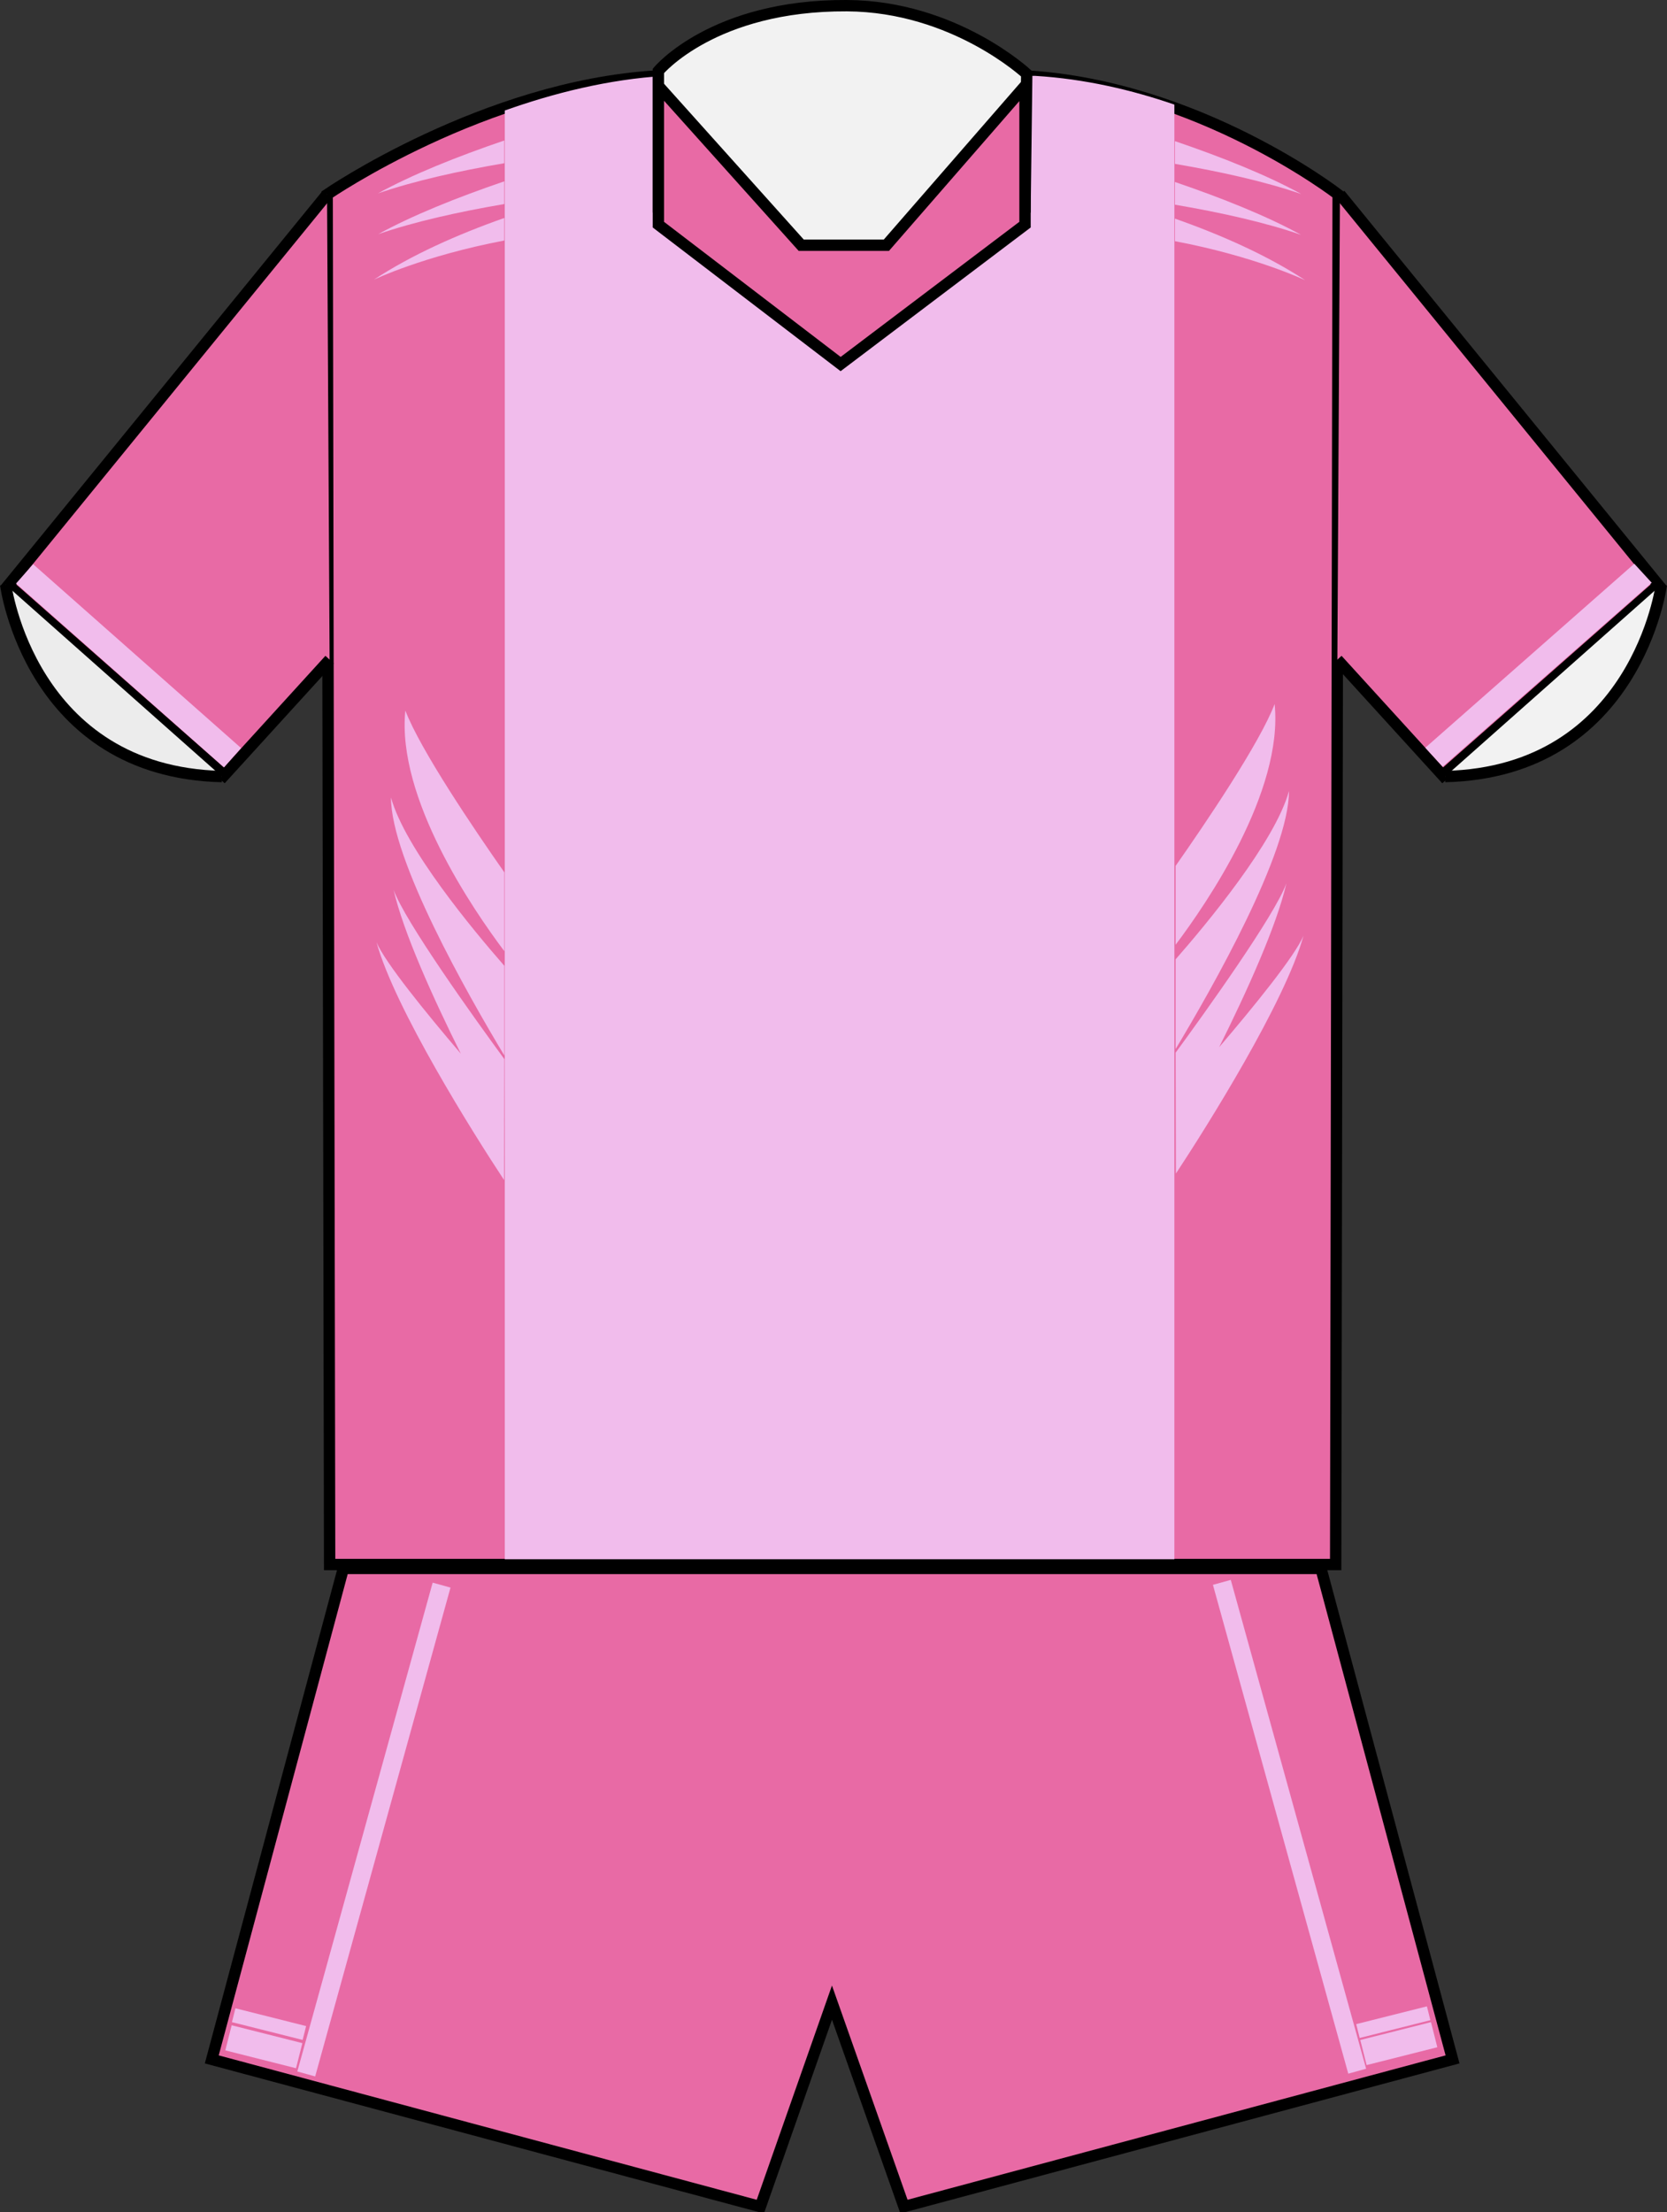
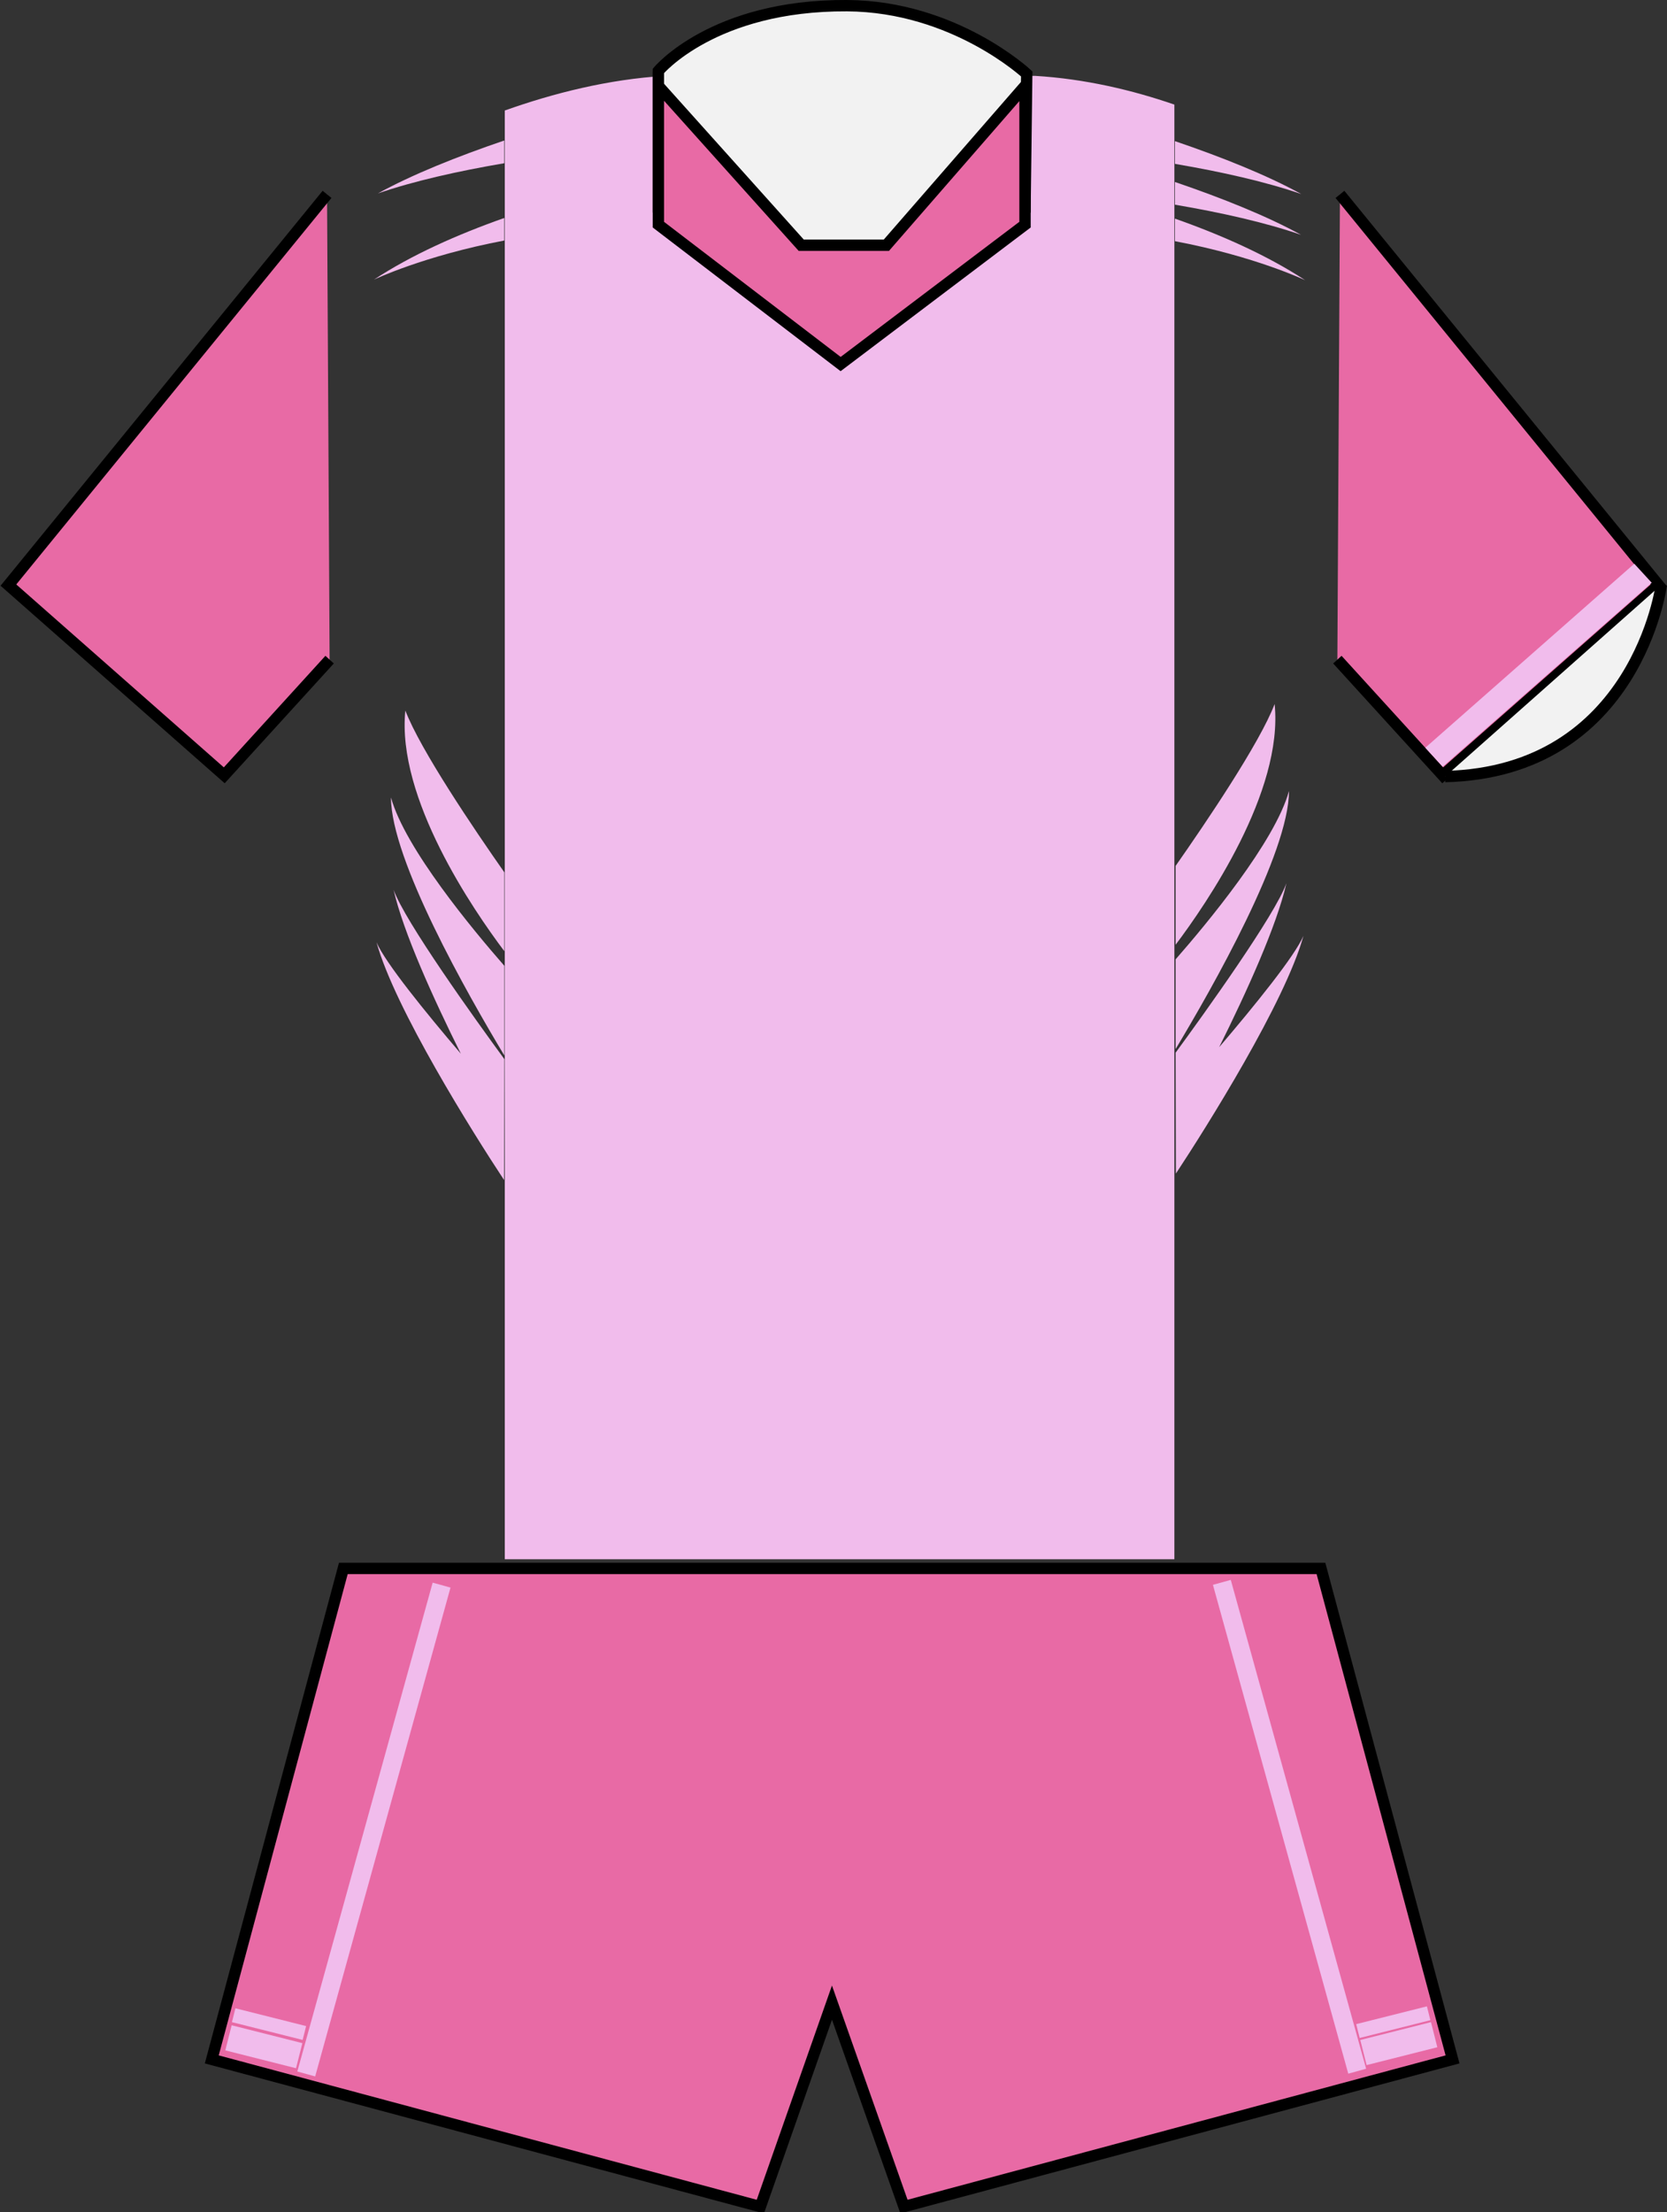
<svg xmlns="http://www.w3.org/2000/svg" xmlns:ns1="http://sodipodi.sourceforge.net/DTD/sodipodi-0.dtd" xmlns:ns2="http://www.inkscape.org/namespaces/inkscape" version="1.0" id="svg3333" ns1:version="0.32" ns1:docname="Penrith_Panthers_home_jersey_2007.svg" ns2:version="0.45.1" ns1:docbase="C:\Users\jmd\Documents\Paulish\Rugby League\pics\jerseys\needs" ns2:output_extension="org.inkscape.output.svg.inkscape" x="0px" y="0px" width="127.906px" height="169.678px" viewBox="0 0 127.906 169.678" enable-background="new 0 0 127.906 169.678" xml:space="preserve">
  <rect x="0" y="0" width="127.906" height="169.678" fill="#333333" stroke="none" />
  <ns1:namedview id="base" ns2:window-x="-8" guidetolerance="10.0" ns2:current-layer="svg3333" ns2:window-height="850" ns2:window-width="1440" ns2:cy="96.594794" ns2:window-y="-8" ns2:guide-bbox="true" showguides="true" ns2:pageopacity="0.0" ns2:cx="161.12507" ns2:zoom="2.8284271" pagecolor="#ffffff" bordercolor="#666666" borderopacity="1.0" objecttolerance="10.0" gridtolerance="10.0" ns2:pageshadow="2">
	</ns1:namedview>
-   <path id="path2178" fill="#E86AA5" stroke="#000000" stroke-width="0.871" d="M50.378,5.829  c-13.209,0.789-25.276,9.088-25.276,9.088l0.19,105.078H61.67h4.436h36.377l0.19-105.078c0,0-10.706-8.299-23.916-9.088H50.378z" />
  <path id="path2176" fill="#E86AA5" stroke="#000000" stroke-width="0.871" d="M25.093,14.908L0.646,44.875l16.561,14.59  l8.083-8.872" />
-   <path id="path2208" fill="#ECECEC" stroke="#000000" stroke-width="0.871" d="M0.436,44.852c0,0,1.882,14.359,16.59,14.708" />
  <path id="path2227" fill="#E86AA5" stroke="#000000" stroke-width="0.871" d="M102.812,14.908l24.447,29.967l-16.562,14.59  l-8.083-8.872" />
  <path id="path2229" fill="#F2F2F2" stroke="#000000" stroke-width="0.871" d="M127.471,44.852c0,0-1.882,14.359-16.59,14.708" />
  <path id="path2248" fill="#E86AA5" stroke="#000000" stroke-width="0.871" d="M26.344,120.294L16.249,157.95l42.091,11.292  l5.496-15.646l5.523,15.646l42.092-11.292l-10.096-37.656H26.344L26.344,120.294z" />
-   <rect x="-0.78" y="50.056" transform="matrix(-0.749 -0.662 0.662 -0.749 -16.533 95.83)" fill="#F1BCEC" width="21.303" height="1.977" />
  <polygon fill="#F1BCEC" points="110.693,58.806 126.732,44.694 125.396,43.237 109.362,57.349 " />
  <g>
    <path fill="#F1BCEC" d="M90.204,80.457c2.834-4.71,8.698-15.029,8.698-19.79c-1.071,3.894-6.307,10.179-8.698,12.91V80.457z" />
    <path fill="#F1BCEC" d="M90.204,66.41v6.048c2.362-3.136,8.283-11.74,7.596-18.459C96.652,57.009,92.499,63.135,90.204,66.41z" />
    <path fill="#F1BCEC" d="M98.704,67.743c-0.867,2.431-6.246,9.914-8.5,12.993l0.021,9.273c2.36-3.576,8.385-13.157,9.786-18.231   c-0.678,1.572-3.737,5.339-6.467,8.539C95.667,76.054,97.96,71.004,98.704,67.743z" />
    <path fill="#F1BCEC" d="M51.032,5.819c-4.356,0.259-8.585,1.335-12.301,2.657v111.113h23.592h4.436h23.349V8.022   c-3.22-1.11-6.851-1.974-10.695-2.204L51.032,5.819L51.032,5.819z" />
    <path fill="#F1BCEC" d="M38.698,80.955v-6.88c-2.391-2.73-7.627-9.017-8.699-12.91C29.999,65.926,35.864,76.245,38.698,80.955z" />
    <path fill="#F1BCEC" d="M38.698,72.956v-6.048c-2.295-3.275-6.449-9.401-7.596-12.411C30.415,61.217,36.335,69.82,38.698,72.956z" />
    <path fill="#F1BCEC" d="M35.358,80.815c-2.729-3.2-5.789-6.967-6.467-8.539c1.402,5.075,7.426,14.657,9.787,18.231l0.021-9.273   c-2.254-3.079-7.633-10.562-8.5-12.992C30.942,71.502,33.237,76.552,35.358,80.815z" />
    <path fill="#F1BCEC" d="M90.152,10.825c0,0.581,0,1.162,0,1.743c3.582,0.611,6.953,1.369,9.695,2.316   C97.218,13.438,93.807,12.071,90.152,10.825z" />
    <path fill="#F1BCEC" d="M90.152,13.958c0,0.581,0,1.161,0,1.741c3.572,0.61,6.937,1.366,9.673,2.311   C97.2,16.567,93.798,15.203,90.152,13.958z" />
    <path fill="#F1BCEC" d="M90.152,16.768c0,0.577,0,1.153,0,1.73c6.203,1.176,10.003,3,10.003,3   C97.273,19.609,93.802,18.055,90.152,16.768z" />
    <path fill="#F1BCEC" d="M38.692,10.775c-3.652,1.246-7.064,2.613-9.695,4.06c2.742-0.947,6.113-1.705,9.695-2.316   C38.692,11.938,38.692,11.356,38.692,10.775z" />
-     <path fill="#F1BCEC" d="M38.692,13.908c-3.645,1.245-7.047,2.609-9.672,4.053c2.736-0.945,6.1-1.701,9.672-2.312   C38.692,15.069,38.692,14.489,38.692,13.908z" />
    <path fill="#F1BCEC" d="M38.692,16.718c-3.648,1.287-7.121,2.841-10.002,4.731c0,0,3.799-1.824,10.002-3.001   C38.692,17.872,38.692,17.295,38.692,16.718z" />
  </g>
  <path id="path2204" fill="#F2F2F2" stroke="#000000" stroke-width="0.871" d="M50.515,5.442V16.08L64.5,26.773L78.648,16.08  l0.131-10.411c0,0-5.547-5.188-13.797-5.234C54.71,0.379,50.515,5.442,50.515,5.442z" />
  <path id="path2187" fill="#E86AA5" stroke="#000000" stroke-width="0.871" d="M50.515,6.591V17.23L64.5,27.922l14.148-10.693V6.591  L68.01,18.808h-6.534L50.515,6.591z" />
  <g>
    <rect x="79.511" y="139.476" transform="matrix(-0.267 -0.964 0.964 -0.267 -9.775 272.934)" fill="#F1BCEC" width="38.893" height="1.421" />
  </g>
  <rect x="104.142" y="154.572" transform="matrix(-0.97 0.244 -0.244 -0.97 248.484 279.467)" fill="#F1BCEC" width="5.593" height="1.094" />
  <rect x="104.565" y="155.84" transform="matrix(-0.97 0.245 -0.245 -0.97 249.892 282.564)" fill="#F1BCEC" width="5.593" height="1.985" />
  <g>
    <rect x="9.205" y="139.559" transform="matrix(0.267 -0.964 0.964 0.267 -114.18 130.489)" fill="#F1BCEC" width="38.893" height="1.421" />
  </g>
  <rect x="17.882" y="154.666" transform="matrix(0.97 0.244 -0.244 0.97 38.456 -0.359)" fill="#F1BCEC" width="5.593" height="1.095" />
  <rect x="17.444" y="155.915" transform="matrix(0.97 0.245 -0.245 0.97 39.053 -0.178)" fill="#F1BCEC" width="5.593" height="1.985" />
</svg>